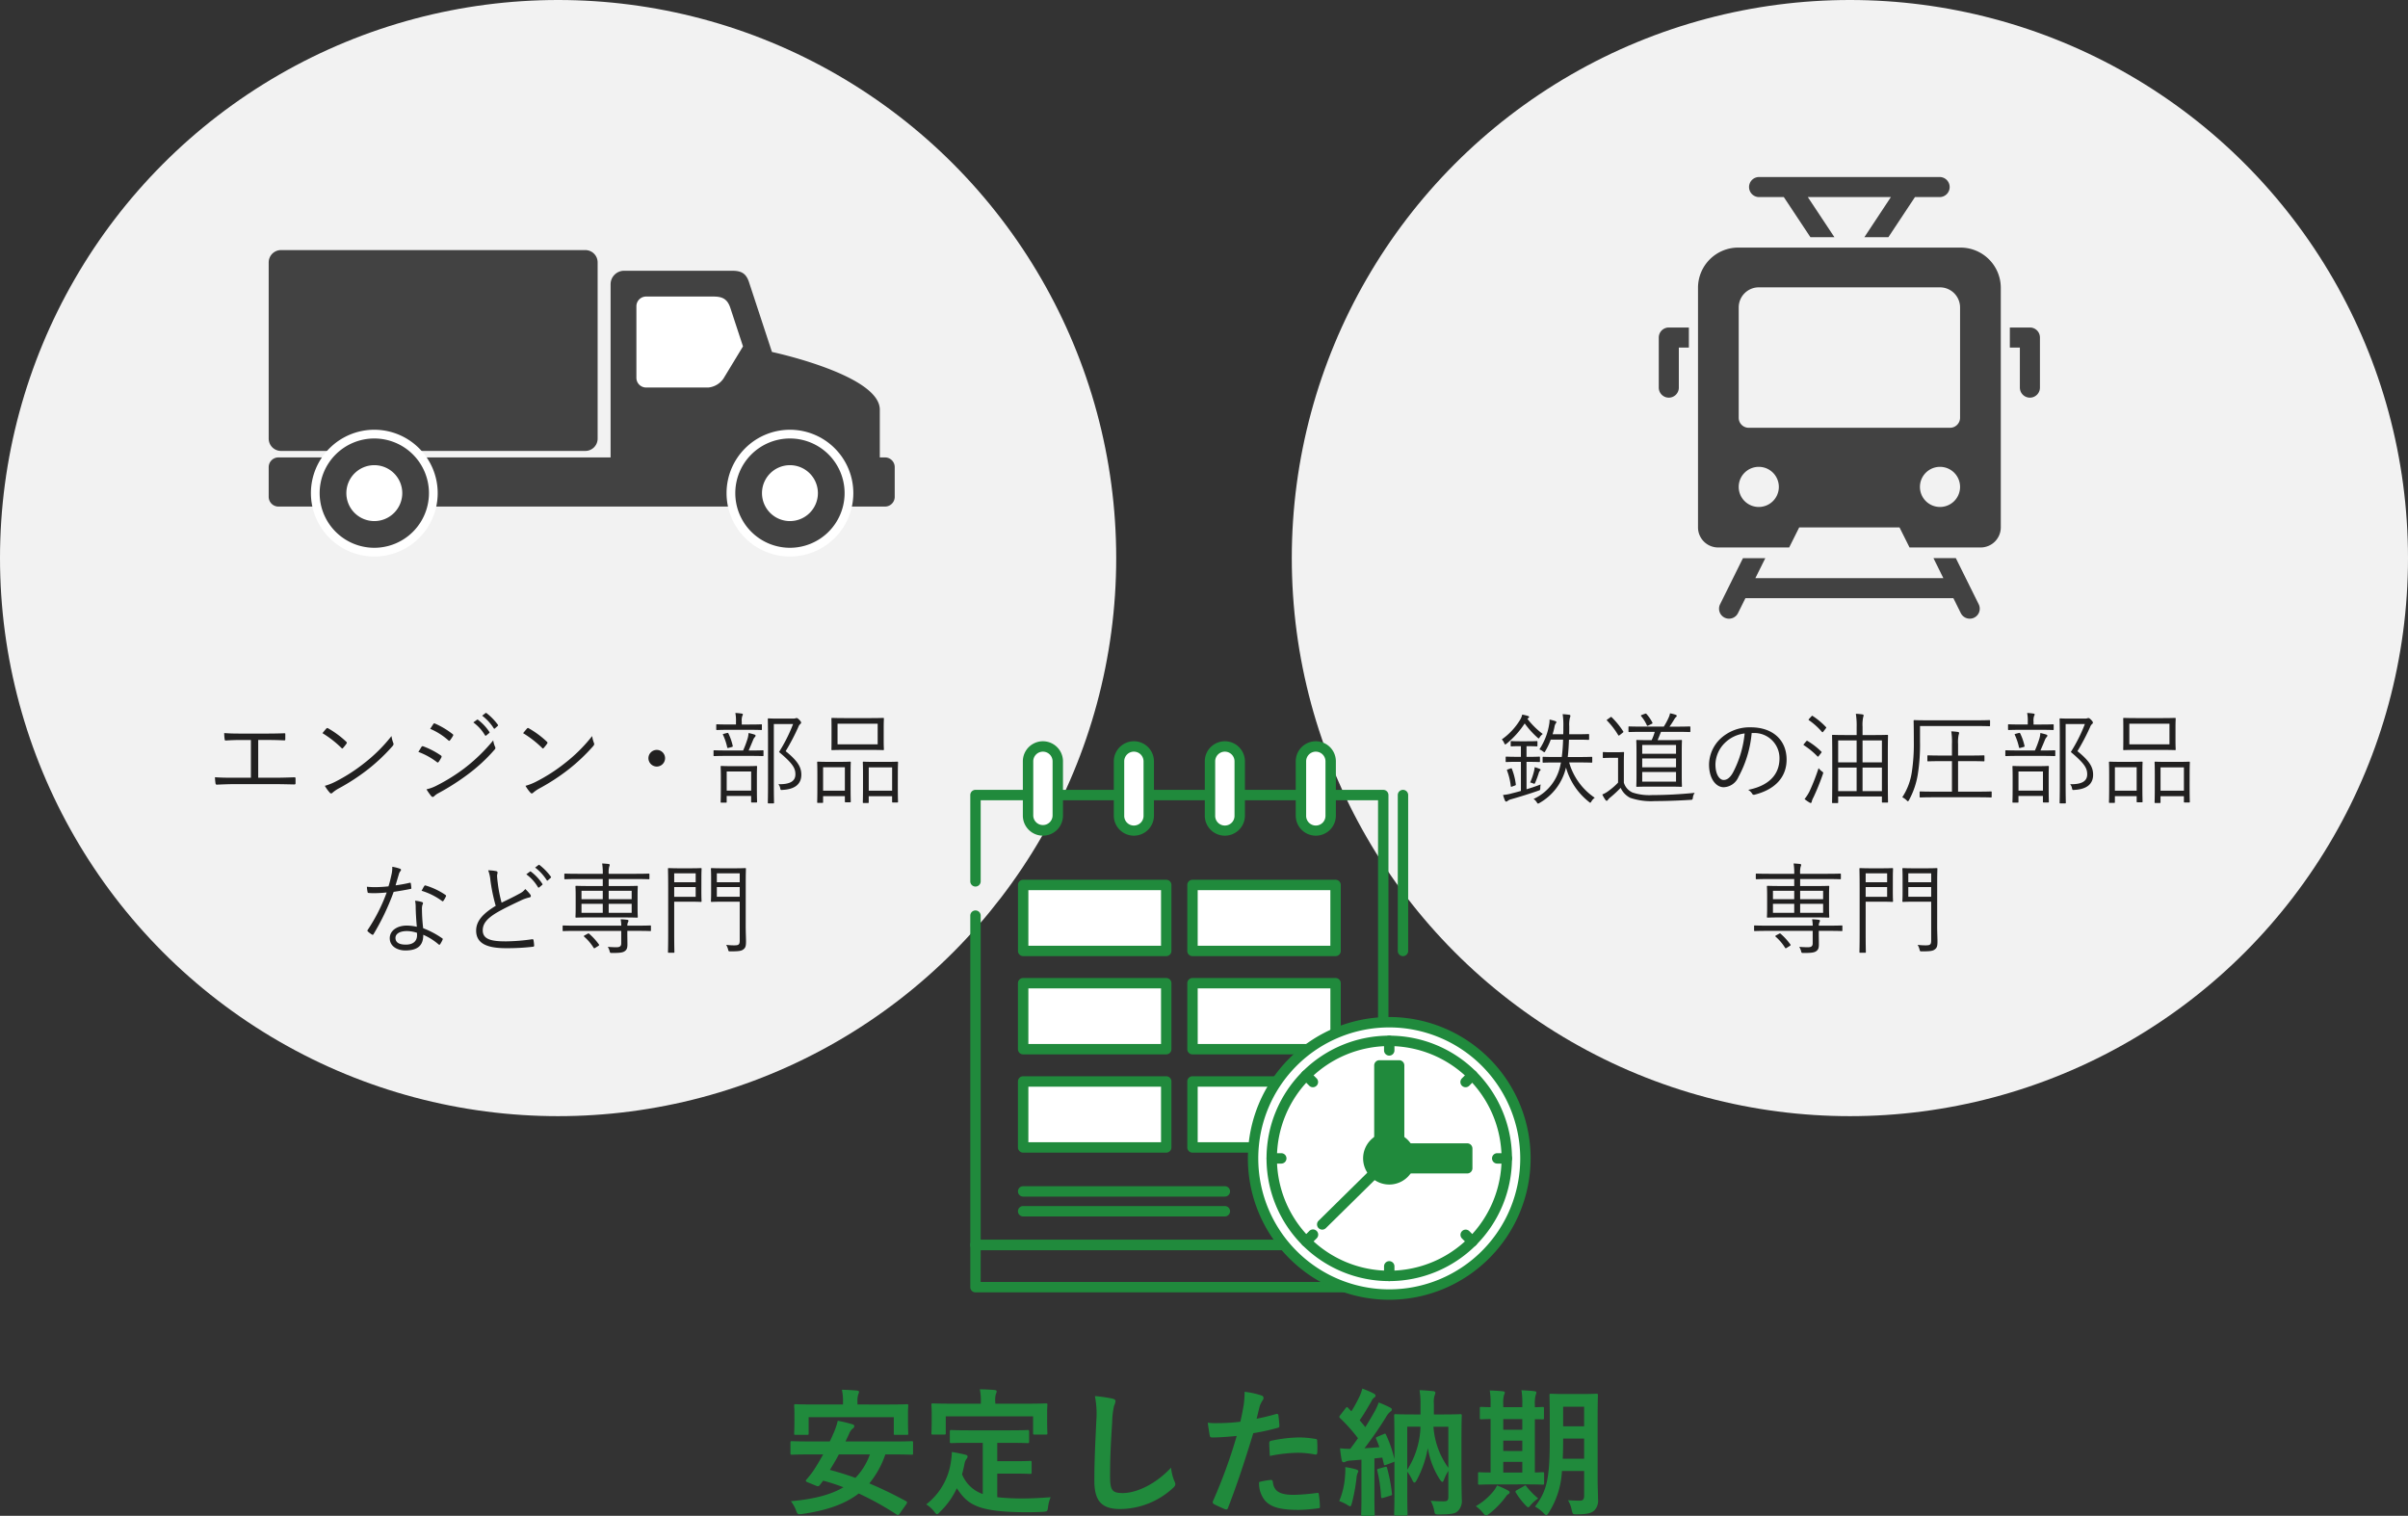
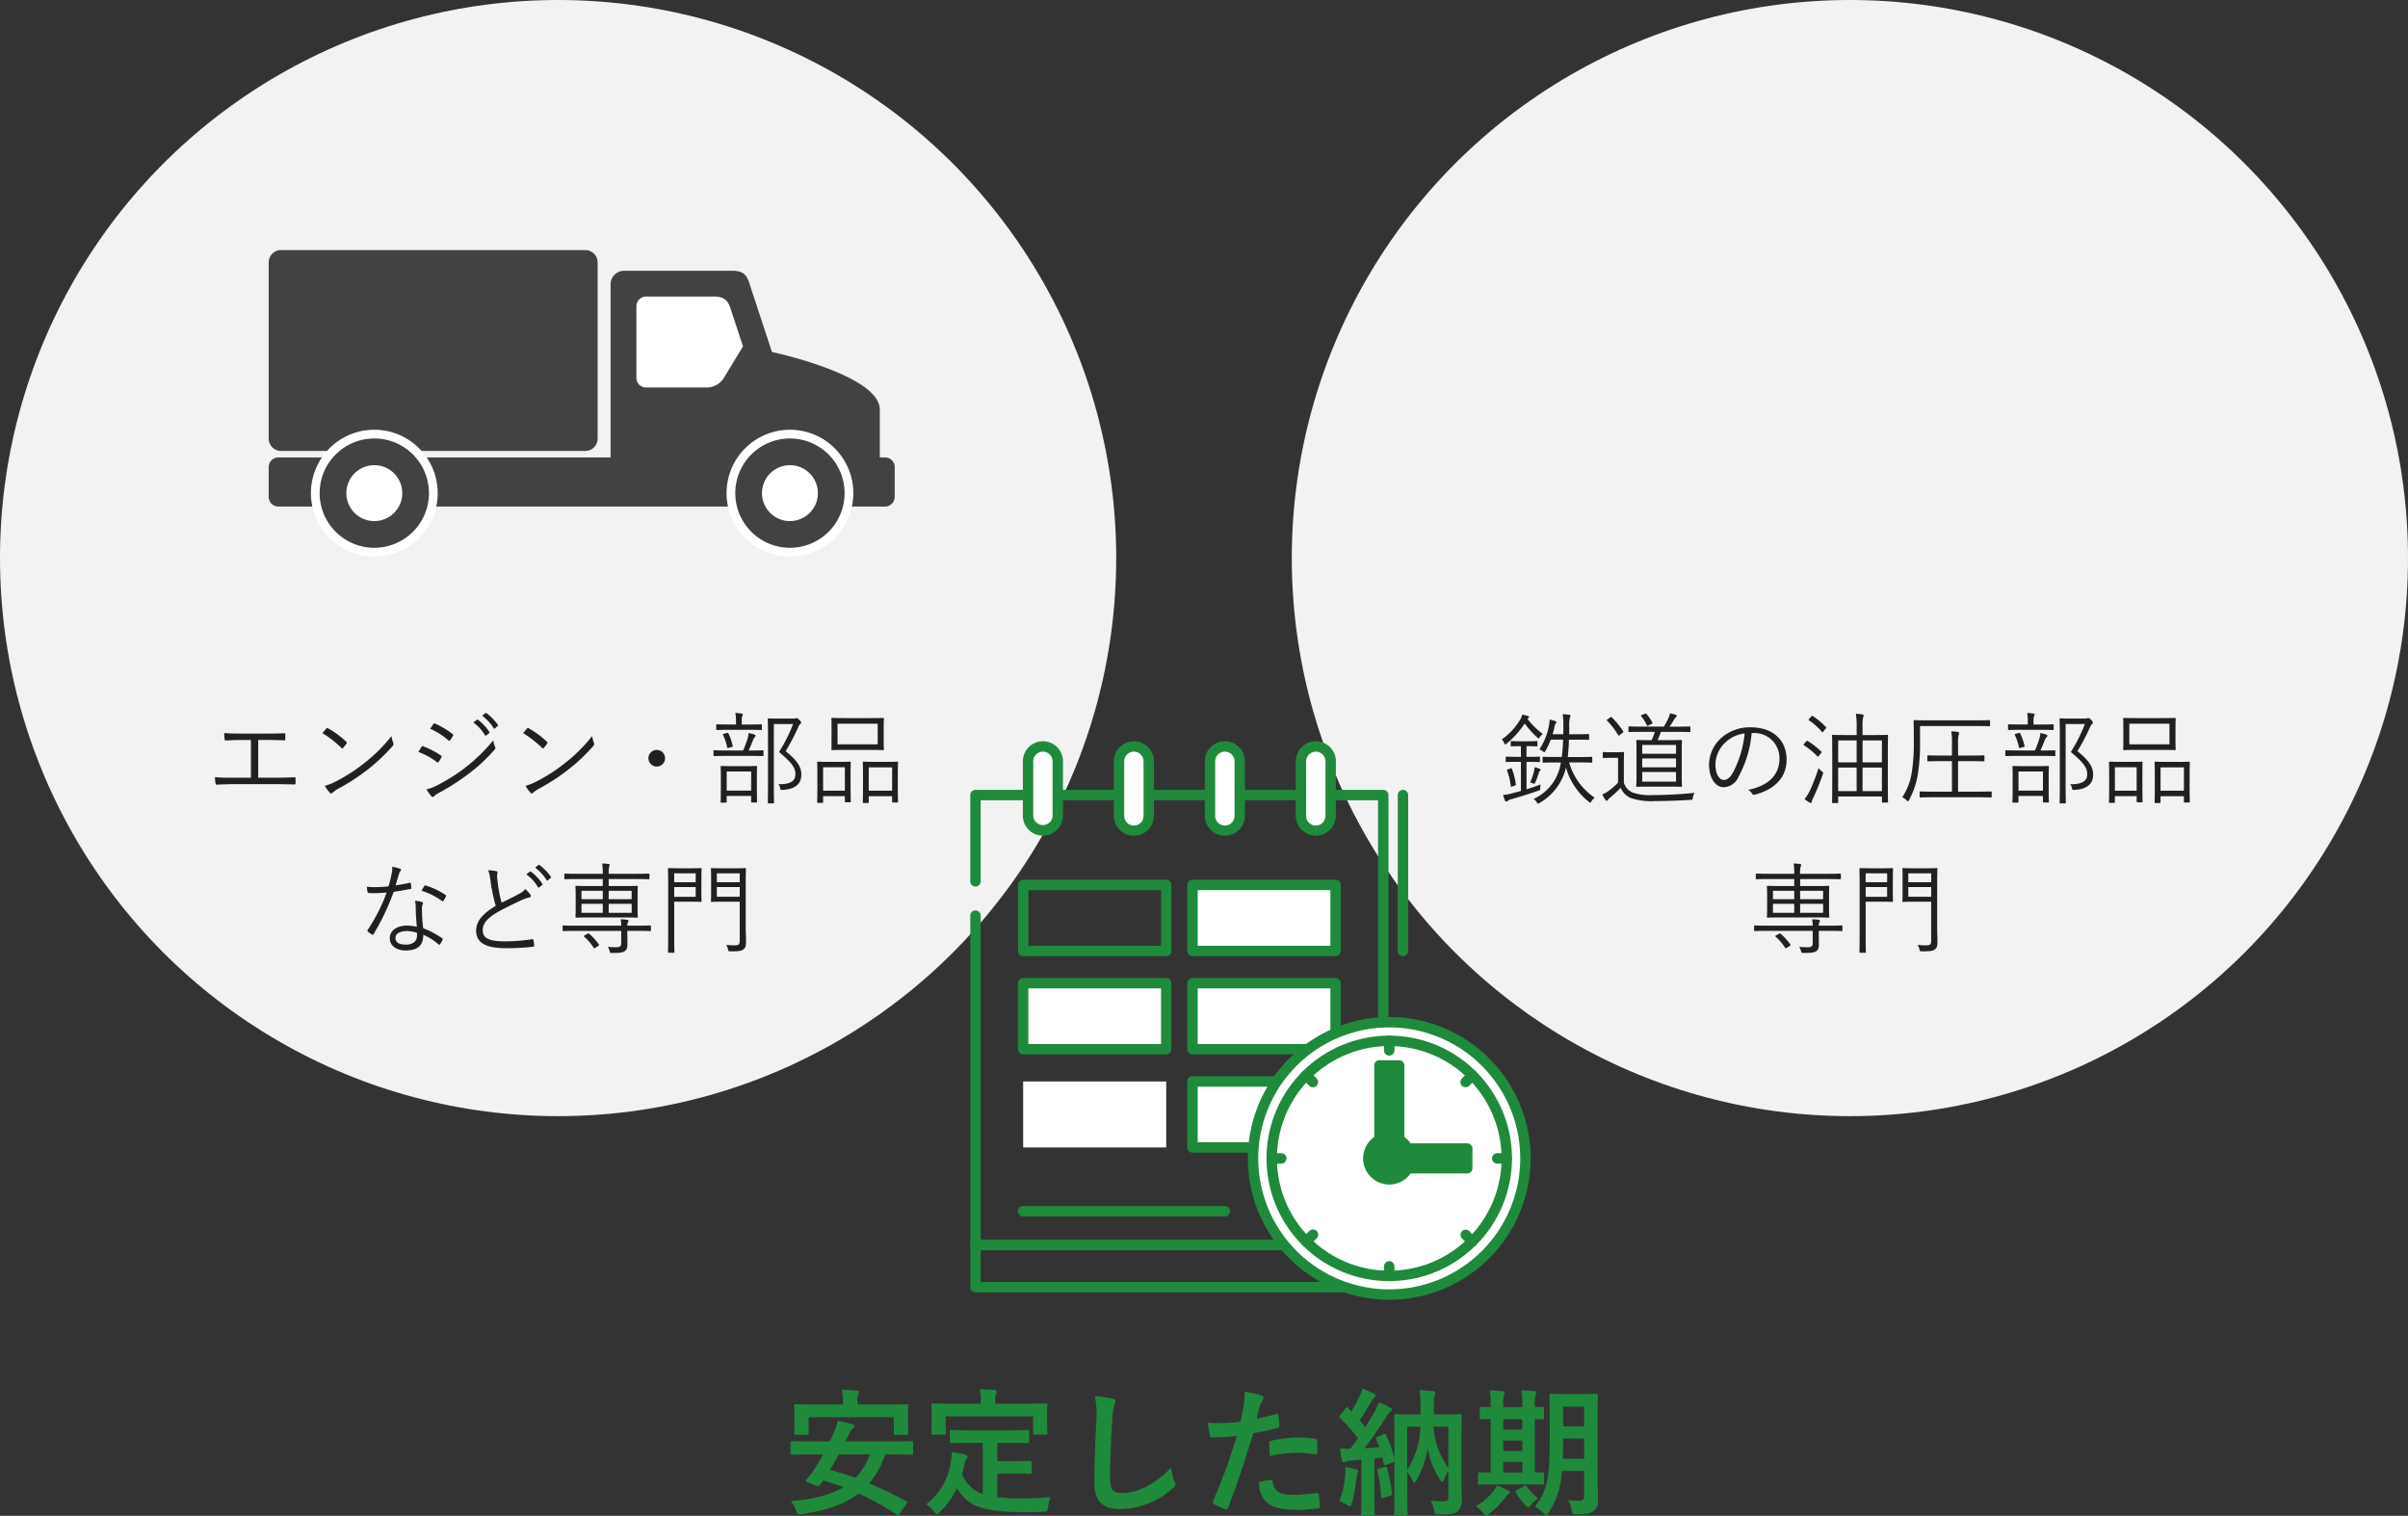
<svg xmlns="http://www.w3.org/2000/svg" width="384" height="241.738" viewBox="0 0 384 241.738">
  <rect x="0" y="0" width="384" height="241.738" fill="#333333" stroke="none" />
  <g id="Group_1969" data-name="Group 1969" transform="translate(-216.27 -2715)">
    <g id="Group_1958" data-name="Group 1958">
      <g id="Group_1920" data-name="Group 1920">
        <circle id="Ellipse_86" data-name="Ellipse 86" cx="89" cy="89" r="89" transform="translate(216.27 2715)" fill="#f2f2f2" />
        <path id="Path_2619" data-name="Path 2619" d="M-47.552-8.992h1.376c.944,0,1.744.016,2.768.064.16,0,.176-.048.176-.208V-9.9c0-.128-.016-.176-.16-.16-.992.032-1.808.048-2.8.048h-4.144c-1.072,0-1.776-.016-2.64-.08a7.731,7.731,0,0,0,.064.944c.032.192.048.256.192.24.752-.048,1.472-.08,2.432-.08h1.568v6.016h-2.8c-.992,0-1.888,0-2.928-.08a7.448,7.448,0,0,0,.08.944c.032.208.08.24.256.24.7-.032,1.808-.08,2.592-.08h6.768c.992,0,2.032.032,2.928.048.176,0,.224-.048.224-.208v-.736c0-.16-.064-.208-.224-.192-1.04.032-1.92.064-2.944.064h-2.784Zm10.24-1.088a16.612,16.612,0,0,1,3.04,2.368c.112.112.16.1.256-.016a6.455,6.455,0,0,0,.544-.688c.08-.128.064-.192-.048-.3a14.761,14.761,0,0,0-2.88-2.128.193.193,0,0,0-.288.032C-36.864-10.624-37.1-10.336-37.312-10.08Zm.384,8.4a6.007,6.007,0,0,0,.784,1.088.262.262,0,0,0,.432.016,5.964,5.964,0,0,1,.88-.624,33.228,33.228,0,0,0,4.8-3.12A29.537,29.537,0,0,0-26.144-8c.192-.224.208-.352.112-.56A4.789,4.789,0,0,1-26.3-9.616a24.97,24.97,0,0,1-4.32,4.3,27.159,27.159,0,0,1-4.624,2.976A8.926,8.926,0,0,1-36.928-1.68Zm14.912-5.408a11.214,11.214,0,0,1,2.944,1.616c.128.112.208.1.3-.032a4.911,4.911,0,0,0,.416-.688.22.22,0,0,0-.08-.336,12.66,12.66,0,0,0-2.816-1.456.213.213,0,0,0-.272.112C-21.632-7.712-21.808-7.392-22.016-7.088Zm1.888-3.68A10.5,10.5,0,0,1-17.264-8.96c.128.112.192.144.288.032a5.175,5.175,0,0,0,.464-.688c.08-.144.1-.208-.048-.32A12.958,12.958,0,0,0-19.344-11.6c-.144-.064-.192-.064-.288.08C-19.792-11.3-19.968-10.992-20.128-10.768ZM-20.72-1.12a10.065,10.065,0,0,0,.752,1.072c.144.16.3.192.448.048a2.981,2.981,0,0,1,.768-.544A37.649,37.649,0,0,0-14.08-3.536a26.761,26.761,0,0,0,4.224-3.92.349.349,0,0,0,.08-.432,3.725,3.725,0,0,1-.3-1.04A27.866,27.866,0,0,1-14.64-4.5a29.118,29.118,0,0,1-4.4,2.752A6.8,6.8,0,0,1-20.72-1.12Zm7.472-10.672a6.908,6.908,0,0,1,1.856,2.048.128.128,0,0,0,.208.032l.464-.384a.116.116,0,0,0,.032-.176A7.764,7.764,0,0,0-12.5-12.208a.126.126,0,0,0-.176,0Zm1.408-1.072a7.642,7.642,0,0,1,1.84,2c.064.1.128.1.192.032l.432-.384c.08-.064.1-.112.048-.192a9.2,9.2,0,0,0-1.824-1.872c-.064-.048-.112-.032-.176.016Zm6.528,2.784a16.612,16.612,0,0,1,3.04,2.368c.112.112.16.1.256-.016a6.455,6.455,0,0,0,.544-.688c.08-.128.064-.192-.048-.3A14.761,14.761,0,0,0-4.4-10.848a.193.193,0,0,0-.288.032C-4.864-10.624-5.1-10.336-5.312-10.08Zm.384,8.4A6.006,6.006,0,0,0-4.144-.592a.262.262,0,0,0,.432.016,5.964,5.964,0,0,1,.88-.624,33.228,33.228,0,0,0,4.8-3.12A29.537,29.537,0,0,0,5.856-8c.192-.224.208-.352.112-.56A4.789,4.789,0,0,1,5.7-9.616a24.97,24.97,0,0,1-4.32,4.3A27.159,27.159,0,0,1-3.248-2.336,8.926,8.926,0,0,1-4.928-1.68ZM16-7.408A1.335,1.335,0,0,0,14.672-6.08,1.346,1.346,0,0,0,16-4.752,1.335,1.335,0,0,0,17.328-6.08,1.325,1.325,0,0,0,16-7.408ZM31.968-3.184c0-1.024.032-1.456.032-1.536,0-.112-.016-.128-.128-.128-.1,0-.512.032-1.76.032H28.048c-1.248,0-1.648-.032-1.744-.032s-.112.016-.112.128c0,.1.032.512.032,1.728v1.184c0,2.24-.032,2.608-.032,2.7s.016.112.112.112h.72c.112,0,.128-.016.128-.112v-.96h3.9v.9c0,.128.016.144.128.144h.688C31.984.976,32,.96,32,.832c0-.08-.032-.448-.032-2.672ZM31.056-.912h-3.9V-3.968h3.9ZM35.264-12.4c-.944,0-1.328-.032-1.424-.032-.112,0-.128.016-.128.128,0,.1.032,1.008.032,3.232v6.864c0,2.224-.032,3.12-.032,3.216s.016.112.128.112h.736c.112,0,.128-.016.128-.112,0-.08-.032-1.056-.032-3.232v-9.312h3.072A25.3,25.3,0,0,1,35.5-7.072C37.68-5.248,38.112-4.5,38.112-3.52c0,1.152-.928,1.616-2.72,1.584a1.269,1.269,0,0,1,.288.608c.08.336.08.336.384.3,1.984-.1,2.992-.944,2.992-2.416,0-1.168-.512-2.16-2.5-3.76a35.091,35.091,0,0,0,2.016-3.84,1.16,1.16,0,0,1,.336-.512.217.217,0,0,0,.112-.208c0-.08-.048-.192-.272-.432-.24-.24-.336-.288-.432-.288a.375.375,0,0,0-.176.032,1.145,1.145,0,0,1-.416.048Zm-2.24,5.184c0-.112-.016-.128-.128-.128-.1,0-.576.032-2.08.032h-.16c.272-.624.512-1.184.736-1.744a1.326,1.326,0,0,1,.24-.384A.334.334,0,0,0,31.76-9.7c0-.064-.064-.112-.192-.16a8.6,8.6,0,0,0-.928-.24,3.9,3.9,0,0,1-.144.864,16.418,16.418,0,0,1-.72,1.92H27.264c-1.5,0-2-.032-2.08-.032-.112,0-.128.016-.128.128v.672c0,.112.016.128.128.128.08,0,.576-.032,2.08-.032h3.552c1.5,0,1.984.032,2.08.032.112,0,.128-.016.128-.128Zm-.256-4.144c0-.112-.016-.128-.112-.128s-.56.032-2,.032h-1.1v-.464a2.338,2.338,0,0,1,.08-.88.7.7,0,0,0,.1-.272c0-.064-.08-.112-.192-.128a9,9,0,0,0-1.008-.1,6.222,6.222,0,0,1,.1,1.376v.464H27.616c-1.456,0-1.92-.032-2-.032-.112,0-.128.016-.128.128v.656c0,.112.016.128.128.128.08,0,.544-.032,2-.032h3.04c1.44,0,1.9.032,2,.032s.112-.016.112-.128ZM26.736-9.984c-.208.064-.224.064-.16.192a9.341,9.341,0,0,1,.656,1.952c.032.128.048.16.256.1l.464-.128c.192-.064.192-.064.16-.208a8.908,8.908,0,0,0-.688-1.968c-.032-.08-.1-.1-.272-.048Zm25.456-.944c0-.992.032-1.36.032-1.456,0-.112-.016-.128-.128-.128-.08,0-.608.032-2.144.032h-3.84c-1.52,0-2.048-.032-2.144-.032-.112,0-.112.016-.112.128,0,.1.016.464.016,1.456V-8.96c0,1.008-.016,1.36-.016,1.456,0,.112,0,.128.112.128.1,0,.624-.032,2.144-.032h3.84c1.536,0,2.064.032,2.144.032.112,0,.128-.016.128-.128,0-.1-.032-.448-.032-1.456ZM51.232-8.3h-6.4v-3.28h6.4Zm3.216,4.64c0-1.248.032-1.648.032-1.728,0-.128-.016-.144-.128-.144-.1,0-.48.032-1.712.032H50.7c-1.216,0-1.616-.032-1.712-.032-.112,0-.128.016-.128.144,0,.08.032.48.032,1.952v1.424c0,2.464-.032,2.848-.032,2.944,0,.112.016.128.128.128h.688c.112,0,.128-.016.128-.128v-.96h3.728V.832c0,.128.016.144.128.144h.688c.112,0,.128-.016.128-.144,0-.08-.032-.464-.032-2.88ZM53.536-.9H49.808V-4.624h3.728ZM46.912-3.68c0-1.248.032-1.648.032-1.728,0-.112-.016-.128-.128-.128-.08,0-.464.032-1.648.032H43.36c-1.168,0-1.552-.032-1.648-.032-.112,0-.128.016-.128.128,0,.08.032.48.032,1.952v1.44c0,2.448-.032,2.848-.032,2.928,0,.112.016.128.128.128H42.4c.112,0,.128-.016.128-.128V-.032H46V.816c0,.112.016.128.128.128h.688c.112,0,.128-.016.128-.128,0-.1-.032-.5-.032-2.9ZM46-.9H42.528V-4.64H46ZM-22.256,20.8a7.939,7.939,0,0,0-1.6-.192c-1.568,0-2.72.816-2.72,2.016,0,1.328,1.264,1.952,2.48,1.952,2.064,0,2.88-.88,2.864-2.5A9.675,9.675,0,0,1-18.8,23.6c.1.08.176.1.256-.016a5.093,5.093,0,0,0,.384-.7c.048-.128.064-.176-.064-.256a13.926,13.926,0,0,0-3.024-1.6,26.976,26.976,0,0,1-.192-2.944,2.467,2.467,0,0,1,.064-.752.826.826,0,0,0,.1-.288c0-.1-.064-.16-.176-.192a5.056,5.056,0,0,0-1.088-.208,4.973,4.973,0,0,1,.1,1.024C-22.432,18.528-22.352,19.808-22.256,20.8Zm.016.96a2.172,2.172,0,0,1,.016.384c0,.816-.48,1.5-1.792,1.5-1.056,0-1.648-.336-1.648-1.072,0-.592.576-1.088,1.856-1.088A5.294,5.294,0,0,1-22.24,21.76Zm-3.408-7.568c.16-.56.336-1.152.512-1.728a1.45,1.45,0,0,1,.224-.5.326.326,0,0,0,.128-.24.183.183,0,0,0-.144-.176,6.7,6.7,0,0,0-1.248-.32A4.729,4.729,0,0,1-26.3,12.48c-.144.672-.288,1.264-.48,1.872a20.565,20.565,0,0,1-2.176.128c-.336,0-.752-.016-1.264-.064a4.98,4.98,0,0,0,.1.8c.032.16.048.176.192.192.368.032.608.032.848.032.688,0,1.328-.048,2.016-.112A28.128,28.128,0,0,1-30.08,21.28c-.08.128-.08.192.016.272a3.7,3.7,0,0,0,.64.48c.1.064.176.08.256-.048a38.531,38.531,0,0,0,3.216-6.752c.944-.144,1.808-.288,2.672-.464.128-.016.16-.048.144-.192-.016-.208-.048-.5-.08-.688-.016-.1-.064-.128-.208-.1A21.949,21.949,0,0,1-25.648,14.192Zm4.144.864a10.773,10.773,0,0,1,3.264,1.632c.1.064.144.08.224-.032a4.166,4.166,0,0,0,.368-.64c.08-.128.08-.192-.032-.288a11.339,11.339,0,0,0-3.136-1.5c-.144-.048-.192-.032-.272.1C-21.216,14.512-21.344,14.784-21.5,15.056Zm10.624-3.264a5.879,5.879,0,0,1,.352,1.568,28.593,28.593,0,0,0,.848,4.1c-2.032,1.232-3.12,2.416-3.12,3.952,0,2.192,2,2.8,4.768,2.8a35.6,35.6,0,0,0,4.256-.224c.176-.016.24-.08.224-.224a6.96,6.96,0,0,0-.1-.832c-.032-.128-.08-.16-.224-.144a30.748,30.748,0,0,1-4.112.336c-2.416.016-3.76-.336-3.76-1.76,0-1.12.752-1.952,2.368-2.9,1.088-.624,2.464-1.28,3.632-1.824a6.079,6.079,0,0,1,1.408-.512c.288-.032.32-.256.192-.448a6.79,6.79,0,0,0-.816-.9,2.6,2.6,0,0,1-.928.736c-.944.528-1.9.976-2.848,1.44a21.428,21.428,0,0,1-.624-3.232c-.048-.352-.08-.672-.1-1.024,0-.256.08-.4.08-.56a.232.232,0,0,0-.192-.208A7.291,7.291,0,0,0-10.88,11.792Zm6.08.64A6.908,6.908,0,0,1-2.944,14.48a.128.128,0,0,0,.208.032l.464-.384a.116.116,0,0,0,.032-.176,7.764,7.764,0,0,0-1.808-1.936c-.064-.048-.112-.064-.176-.016Zm1.408-1.072a7.642,7.642,0,0,1,1.84,2c.064.1.128.1.192.032l.432-.384c.08-.064.1-.112.048-.192A9.2,9.2,0,0,0-2.7,10.944c-.064-.048-.112-.032-.176.016Zm6.576,9.264c-1.488,0-1.984-.032-2.064-.032-.112,0-.128.016-.128.128v.64c0,.112.016.128.128.128.08,0,.576-.032,2.064-.032h7.152V23.44c0,.48-.256.624-.768.624-.32,0-.832-.016-1.376-.064a2.65,2.65,0,0,1,.3.7c.064.272.08.272.368.272,1.312.016,1.728-.08,2-.256.32-.208.464-.464.464-1.072,0-.56-.016-1.168-.016-1.856v-.336H12.88c1.5,0,1.984.032,2.08.032.112,0,.112-.016.112-.128v-.64c0-.112,0-.128-.112-.128-.1,0-.576.032-2.08.032H11.312a1.163,1.163,0,0,1,.08-.5.682.682,0,0,0,.1-.288c0-.064-.064-.128-.192-.144a9.213,9.213,0,0,0-1.056-.08,5.826,5.826,0,0,1,.1,1.008Zm7.408-1.312c1.6,0,2.16.032,2.256.032.112,0,.128-.016.128-.128,0-.08-.032-.432-.032-1.44V15.84c0-.992.032-1.36.032-1.44,0-.112-.016-.128-.128-.128-.1,0-.656.032-2.256.032H8.336v-1.12h4.24c1.52,0,2.048.032,2.128.032.112,0,.128-.016.128-.128v-.624c0-.128-.016-.144-.128-.144-.08,0-.608.032-2.128.032H8.336a3.8,3.8,0,0,1,.08-1.136.652.652,0,0,0,.08-.288c0-.08-.064-.128-.176-.144-.288-.032-.656-.064-1.024-.08a9.97,9.97,0,0,1,.1,1.648H3.52c-1.52,0-2.032-.032-2.128-.032-.112,0-.128.016-.128.144v.624c0,.112.016.128.128.128.1,0,.608-.032,2.128-.032H7.392V14.3H5.44c-1.6,0-2.176-.032-2.256-.032-.128,0-.144.016-.144.128,0,.1.032.448.032,1.456v1.92c0,1.008-.032,1.36-.032,1.44,0,.112.016.128.144.128.08,0,.656-.032,2.256-.032ZM12,18.576H8.336v-1.44H12Zm-4.608,0H4v-1.44H7.392ZM12,16.4H8.336V15.056H12Zm-4.608,0H4V15.056H7.392ZM4.544,22.144c-.192.112-.208.144-.112.24A7.748,7.748,0,0,1,5.92,24.128c.048.064.064.1.112.1a.444.444,0,0,0,.208-.1l.416-.256c.176-.112.192-.16.112-.272a9.945,9.945,0,0,0-1.536-1.68c-.08-.08-.144-.08-.3.016ZM30.192,13.76c0-1.472.032-2.112.032-2.192,0-.112-.016-.128-.128-.128-.08,0-.464.032-1.7.032H26.448c-1.216,0-1.6-.032-1.68-.032-.112,0-.128.016-.128.128,0,.1.032.432.032,1.472v2.208c0,1.024-.032,1.376-.032,1.456,0,.112.016.128.128.128.08,0,.464-.032,1.68-.032h2.784v6.176c0,.64-.144.784-.848.784a9.6,9.6,0,0,1-1.312-.08,2.709,2.709,0,0,1,.3.72c.08.32.08.32.4.32,1.392,0,1.744-.08,2.048-.32.32-.24.416-.512.416-1.232,0-.608-.048-1.52-.048-2.416Zm-.96,2.256H25.584V14.464h3.648Zm0-2.32H25.584V12.272h3.648ZM23.12,13.12c0-1.04.032-1.472.032-1.552,0-.112-.016-.128-.128-.128-.08,0-.48.032-1.536.032H19.664c-1.152,0-1.648-.032-1.744-.032-.112,0-.128.016-.128.128,0,.1.032,1.024.032,3.216v6.848c0,2.192-.032,3.088-.032,3.184,0,.112.016.128.128.128h.768c.112,0,.128-.016.128-.128,0-.1-.032-.992-.032-3.184V16.8h2.7c1.056,0,1.456.032,1.536.032.112,0,.128-.016.128-.128,0-.08-.032-.512-.032-1.536Zm-.912,2.9H18.784V14.464h3.424Zm0-2.32H18.784V12.272h3.424Z" transform="translate(305 2842)" fill="#212020" />
        <g id="Group_1919" data-name="Group 1919" transform="translate(259.119 2754.882)">
          <path id="Path_2317" data-name="Path 2317" d="M244.538,350.951V323.324a2.163,2.163,0,0,1,2.149-2.144h17.164c1.4,0,2.254.306,2.749,1.794l3.668,11.155c4.21.939,17.2,4.391,17.2,9.2v7.622h.83a1.552,1.552,0,0,1,1.549,1.549v4.738a1.552,1.552,0,0,1-1.549,1.55H191.565a1.552,1.552,0,0,1-1.549-1.55V352.5a1.552,1.552,0,0,1,1.549-1.549Z" transform="translate(-190.016 -317.885)" fill="#424242" fill-rule="evenodd" />
          <path id="Rectangle_13312" data-name="Rectangle 13312" d="M1.966,0H50.49a1.965,1.965,0,0,1,1.965,1.965v28.1a1.966,1.966,0,0,1-1.966,1.966H1.965A1.965,1.965,0,0,1,0,30.066V1.966A1.966,1.966,0,0,1,1.966,0Z" fill="#424242" />
          <path id="Path_2318" data-name="Path 2318" d="M276.63,326.4H265.959a1.552,1.552,0,0,0-1.55,1.549v11.412a1.552,1.552,0,0,0,1.55,1.549h9.922a3.323,3.323,0,0,0,2.4-1.41l3.126-5.15-2.023-6.156C278.884,326.706,278.029,326.4,276.63,326.4Z" transform="translate(-205.772 -318.991)" fill="#fff" fill-rule="evenodd" />
          <g id="Group_1671" data-name="Group 1671" transform="translate(6.733 28.653)">
            <path id="Path_2319" data-name="Path 2319" d="M208.666,353.352a10.108,10.108,0,1,1-10.108,10.108A10.107,10.107,0,0,1,208.666,353.352Z" transform="translate(-198.558 -353.352)" fill="#fff" fill-rule="evenodd" />
            <path id="Path_2320" data-name="Path 2320" d="M209.04,355.119a8.715,8.715,0,1,1-8.715,8.715A8.715,8.715,0,0,1,209.04,355.119Z" transform="translate(-198.932 -353.726)" fill="#424242" fill-rule="evenodd" />
            <path id="Path_2321" data-name="Path 2321" d="M210.184,360.52a4.458,4.458,0,1,1-4.457,4.458A4.458,4.458,0,0,1,210.184,360.52Z" transform="translate(-200.076 -354.87)" fill="#fff" fill-rule="evenodd" />
          </g>
          <g id="Group_1672" data-name="Group 1672" transform="translate(73.014 28.653)">
            <path id="Path_2322" data-name="Path 2322" d="M292.757,353.352a10.108,10.108,0,1,1-10.108,10.108A10.107,10.107,0,0,1,292.757,353.352Z" transform="translate(-282.649 -353.352)" fill="#fff" fill-rule="evenodd" />
            <path id="Path_2323" data-name="Path 2323" d="M293.131,355.119a8.715,8.715,0,1,1-8.715,8.715A8.715,8.715,0,0,1,293.131,355.119Z" transform="translate(-283.023 -353.726)" fill="#424242" fill-rule="evenodd" />
            <path id="Path_2324" data-name="Path 2324" d="M294.275,360.52a4.458,4.458,0,1,1-4.458,4.458A4.458,4.458,0,0,1,294.275,360.52Z" transform="translate(-284.167 -354.87)" fill="#fff" fill-rule="evenodd" />
          </g>
        </g>
      </g>
      <g id="Group_1921" data-name="Group 1921">
        <circle id="Ellipse_120" data-name="Ellipse 120" cx="89" cy="89" r="89" transform="translate(422.27 2715)" fill="#f2f2f2" />
        <path id="Path_2620" data-name="Path 2620" d="M-43.024-5.408c1.5,0,2,.032,2.08.032.112,0,.128-.016.128-.128v-.672c0-.112-.016-.128-.128-.128-.08,0-.576.032-2.08.032h-1.7c.1-.832.16-1.792.192-2.768H-43.3c1.328,0,1.76.032,1.856.032.112,0,.128-.016.128-.128v-.656c0-.128-.016-.144-.128-.144-.1,0-.528.032-1.856.032h-1.2c.016-.416.016-.848.016-1.264a4.854,4.854,0,0,1,.1-1.36.728.728,0,0,0,.08-.32c0-.08-.048-.144-.176-.16q-.528-.072-1.056-.1a11.374,11.374,0,0,1,.112,1.952c0,.432,0,.848-.016,1.248h-1.7a11.449,11.449,0,0,0,.3-1.168,1.4,1.4,0,0,1,.192-.544c.048-.064.112-.128.112-.208s-.048-.128-.192-.176a5.859,5.859,0,0,0-.9-.24,3.054,3.054,0,0,1-.064.784,10.1,10.1,0,0,1-1.552,3.968,2.129,2.129,0,0,1,.56.32c.112.08.176.128.224.128.064,0,.112-.064.176-.208a10.711,10.711,0,0,0,.848-1.792h1.968a26.871,26.871,0,0,1-.208,2.768h-.88c-1.488,0-1.984-.032-2.048-.032-.112,0-.128.016-.128.128V-5.5c0,.112.016.128.128.128.064,0,.56-.032,2.048-.032h.752c-.064.288-.112.544-.176.784A7.531,7.531,0,0,1-50.176.416a1.524,1.524,0,0,1,.5.512c.1.16.144.224.224.224a.557.557,0,0,0,.224-.1,8.794,8.794,0,0,0,4.224-5.648A10.6,10.6,0,0,0-41.36.864c.1.1.16.144.224.144s.112-.064.192-.208a1.849,1.849,0,0,1,.528-.576A10.138,10.138,0,0,1-44.5-5.408ZM-51.3-5.5h.352c1.2,0,1.568.032,1.664.032.112,0,.128-.016.128-.128v-.608c0-.112-.016-.128-.128-.128-.1,0-.464.032-1.664.032H-51.3V-8h.24c1.008,0,1.3.032,1.376.032.112,0,.128-.016.128-.128v-.592c0-.112-.016-.128-.128-.128-.08,0-.368.032-1.376.032H-52.32c-1.008,0-1.28-.032-1.376-.032-.112,0-.128.016-.128.128V-8.1c0,.112.016.128.128.128.1,0,.368-.032,1.376-.032h.128v1.7h-.64c-1.2,0-1.568-.032-1.664-.032-.112,0-.128.016-.128.128V-5.6c0,.112.016.128.128.128.1,0,.464-.032,1.664-.032h.64v4.64c-.512.144-.976.272-1.376.368a7.119,7.119,0,0,1-1.472.272,6.991,6.991,0,0,0,.3.88c.048.112.112.176.192.176a.3.3,0,0,0,.208-.08A1.373,1.373,0,0,1-53.76.464C-52.4.08-50.7-.448-49.424-.9c.3-.1.3-.08.32-.416A2.4,2.4,0,0,1-49.04-1.9c-.7.272-1.488.544-2.256.768Zm.272-6.976q.144-.1.144-.192c0-.048-.064-.112-.16-.144a6.235,6.235,0,0,0-.944-.224,2.569,2.569,0,0,1-.336.832,10.389,10.389,0,0,1-2.912,3.12,2,2,0,0,1,.368.56c.064.16.112.24.176.24.048,0,.112-.048.224-.128a14.216,14.216,0,0,0,2.88-3.216,13.663,13.663,0,0,0,2,2.224c.112.1.176.16.24.16.048,0,.1-.08.192-.24a2.056,2.056,0,0,1,.448-.464,12.533,12.533,0,0,1-2.448-2.416ZM-54.272-4.3c-.144.048-.176.08-.128.192a10.274,10.274,0,0,1,.592,2.464c.016.128.048.144.208.08l.4-.144c.192-.064.208-.1.192-.208a9.949,9.949,0,0,0-.624-2.464c-.048-.128-.08-.112-.224-.064Zm5.216.064c0-.064-.032-.1-.144-.144a5.147,5.147,0,0,0-.8-.272,4.4,4.4,0,0,1-.08.544,10.627,10.627,0,0,1-.64,1.9,1.707,1.707,0,0,1,.432.128c.272.112.288.112.4-.16.24-.576.4-1.024.544-1.488a.7.7,0,0,1,.192-.352A.2.2,0,0,0-49.056-4.24Zm23.888-6.768c0-.128-.016-.144-.128-.144-.1,0-.64.032-2.24.032h-.96c.3-.416.592-.88.768-1.184a1.383,1.383,0,0,1,.24-.32c.08-.064.144-.112.144-.208a.2.2,0,0,0-.16-.176,5.442,5.442,0,0,0-.912-.24,2.6,2.6,0,0,1-.224.7,10.209,10.209,0,0,1-.768,1.424h-3.216c-1.664,0-2.208-.032-2.288-.032-.112,0-.128.016-.128.144v.608c0,.128.016.144.128.144.08,0,.624-.032,2.288-.032h1.776a7.793,7.793,0,0,1-.5,1.328h-.3c-1.424,0-1.936-.032-2.016-.032-.112,0-.128.016-.128.128,0,.08.032.528.032,1.776v3.68c0,1.248-.032,1.68-.032,1.76,0,.112.016.128.128.128.08,0,.592-.032,2.016-.032h2.992c1.44,0,1.936.032,2.016.032.112,0,.128-.016.128-.128,0-.08-.032-.512-.032-1.76v-3.68c0-1.248.032-1.7.032-1.776,0-.112-.016-.128-.128-.128-.08,0-.576.032-2.016.032H-30.4c.192-.416.368-.88.544-1.328h2.32c1.6,0,2.144.032,2.24.032.112,0,.128-.016.128-.144Zm-2.288,8.656h-5.392V-3.888h5.392Zm0-2.288h-5.392V-6.048h5.392Zm0-2.16h-5.392V-8.192h5.392Zm-8.32,1.344c0-.992.032-1.408.032-1.488,0-.112-.016-.128-.128-.128-.08,0-.32.032-1.152.032h-.864c-.832,0-1.04-.032-1.1-.032-.128,0-.144.016-.144.128v.7c0,.112.016.128.144.128.064,0,.272-.032,1.1-.032H-36.7v3.952a10.393,10.393,0,0,1-1.5,1.312A4.212,4.212,0,0,1-39.216-.3a5.78,5.78,0,0,0,.512.88c.08.1.128.128.192.128s.128-.048.192-.144A1.871,1.871,0,0,1-38,.224,18.071,18.071,0,0,0-36.288-1.36,3.312,3.312,0,0,0-34.752.24a10.259,10.259,0,0,0,3.936.512c1.616,0,3.584-.064,5.664-.192.32-.016.32-.016.384-.352A1.6,1.6,0,0,1-24.48-.56c-2.368.24-4.672.352-6.72.352a8.486,8.486,0,0,1-3.184-.4,2.51,2.51,0,0,1-1.392-1.584ZM-38.352-12.3c-.176.112-.192.144-.1.224a12.358,12.358,0,0,1,1.76,2.288c.08.128.112.128.3-.016l.4-.32c.16-.128.176-.144.112-.24a12.914,12.914,0,0,0-1.824-2.24c-.1-.1-.112-.08-.272.032Zm5.472-.7c-.192.064-.208.128-.128.224a6.1,6.1,0,0,1,.9,1.44c.064.128.08.112.288.016l.48-.24c.128-.064.176-.1.112-.208a6.493,6.493,0,0,0-.944-1.376c-.08-.08-.128-.064-.272-.016ZM-15.088-10.1A4,4,0,0,1-10.96-6.048c0,2.672-1.824,4.384-4.992,5.008a1.86,1.86,0,0,1,.624.592.317.317,0,0,0,.416.176c3.472-.88,5.088-2.976,5.088-5.584,0-3.056-2.128-5.152-5.712-5.152a6.822,6.822,0,0,0-4.8,1.776,5.811,5.811,0,0,0-1.856,4.144c0,2.32,1.136,3.632,2.336,3.632A2.668,2.668,0,0,0-17.5-3.1,17.861,17.861,0,0,0-15.392-10.1Zm-1.424.064a16.989,16.989,0,0,1-1.872,6.256c-.464.816-.944,1.168-1.488,1.168-.576,0-1.3-.752-1.3-2.5A4.961,4.961,0,0,1-19.632-8.56,5.391,5.391,0,0,1-16.512-10.032ZM6.32-6.592c0-2.336.032-3.008.032-3.088,0-.112-.016-.128-.128-.128-.1,0-.64.032-2.208.032H2.288V-11.1a5.851,5.851,0,0,1,.1-1.52.87.87,0,0,0,.064-.32c0-.064-.064-.112-.192-.128a8.275,8.275,0,0,0-1.04-.1,12.044,12.044,0,0,1,.128,2.144v1.248H-.24c-1.568,0-2.128-.032-2.208-.032-.112,0-.128.016-.128.128,0,.1.032.752.032,3.44v2.672c0,3.792-.032,4.432-.032,4.512,0,.112.016.128.128.128h.72c.112,0,.128-.016.128-.128V.016H5.376V.864c0,.112.016.128.128.128h.72c.112,0,.128-.016.128-.128,0-.08-.032-.72-.032-4.48ZM5.376-.832H2.288v-3.76H5.376Zm-4.032,0H-1.6v-3.76H1.344ZM5.376-5.424H2.288v-3.5H5.376Zm-4.032,0H-1.6v-3.5H1.344Zm-5.392,1.9c.1-.288.1-.288-.176-.48a2.889,2.889,0,0,1-.5-.5A32.064,32.064,0,0,1-6.192-.752,6.92,6.92,0,0,1-6.96.432,5.5,5.5,0,0,0-6.208.96a.557.557,0,0,0,.224.1c.08,0,.144-.08.16-.176a2.393,2.393,0,0,1,.272-.7A37.224,37.224,0,0,0-4.048-3.52ZM-7.04-8.368c-.1.112-.128.16-.016.224A12.278,12.278,0,0,1-4.928-6.4c.1.1.128.1.256-.064l.352-.448c.1-.128.112-.16.016-.24A11.175,11.175,0,0,0-6.48-8.832c-.1-.048-.128-.048-.24.08Zm.816-4c-.112.128-.128.16-.016.24A10.686,10.686,0,0,1-4.208-10.3c.08.1.144.112.256-.048L-3.6-10.8c.128-.16.128-.176.048-.256A11.8,11.8,0,0,0-5.632-12.8c-.112-.08-.128-.064-.256.064ZM22.88-.656c0-.112-.016-.128-.128-.128-.08,0-.64.032-2.272.032H17.52V-5.616h1.888c1.6,0,2.112.032,2.192.032.112,0,.128-.016.128-.128v-.7c0-.112-.016-.128-.128-.128-.08,0-.592.032-2.192.032H17.52v-1.84a5.607,5.607,0,0,1,.1-1.488.786.786,0,0,0,.064-.288c0-.08-.08-.128-.176-.144a9.179,9.179,0,0,0-1.072-.1A11.057,11.057,0,0,1,16.544-8.3v1.792h-1.6c-1.584,0-2.112-.032-2.192-.032-.112,0-.128.016-.128.128v.7c0,.112.016.128.128.128.08,0,.608-.032,2.192-.032h1.6V-.752H13.776c-1.616,0-2.176-.032-2.256-.032-.112,0-.128.016-.128.128v.72c0,.1.016.112.128.112.08,0,.64-.032,2.256-.032h6.7c1.632,0,2.192.032,2.272.032.112,0,.128-.016.128-.112Zm-.256-11.36c0-.128-.016-.144-.128-.144-.08,0-.624.032-2.224.032H12.816c-1.6,0-2.176-.032-2.256-.032-.112,0-.128.016-.128.144,0,.08.032.992.032,3.248a29.764,29.764,0,0,1-.32,4.9A9.939,9.939,0,0,1,8.624.144a2.467,2.467,0,0,1,.7.5c.1.1.16.144.208.144S9.616.72,9.7.592A12.807,12.807,0,0,0,11.1-3.52a30.29,30.29,0,0,0,.352-5.232v-2.464h8.816c1.6,0,2.144.032,2.224.032.112,0,.128-.016.128-.128Zm9.344,8.832c0-1.024.032-1.456.032-1.536,0-.112-.016-.128-.128-.128-.1,0-.512.032-1.76.032H28.048c-1.248,0-1.648-.032-1.744-.032s-.112.016-.112.128c0,.1.032.512.032,1.728v1.184c0,2.24-.032,2.608-.032,2.7s.016.112.112.112h.72c.112,0,.128-.016.128-.112v-.96h3.9v.9c0,.128.016.144.128.144h.688C31.984.976,32,.96,32,.832c0-.08-.032-.448-.032-2.672ZM31.056-.912h-3.9V-3.968h3.9ZM35.264-12.4c-.944,0-1.328-.032-1.424-.032-.112,0-.128.016-.128.128,0,.1.032,1.008.032,3.232v6.864c0,2.224-.032,3.12-.032,3.216s.016.112.128.112h.736c.112,0,.128-.016.128-.112,0-.08-.032-1.056-.032-3.232v-9.312h3.072A25.3,25.3,0,0,1,35.5-7.072C37.68-5.248,38.112-4.5,38.112-3.52c0,1.152-.928,1.616-2.72,1.584a1.269,1.269,0,0,1,.288.608c.08.336.08.336.384.3,1.984-.1,2.992-.944,2.992-2.416,0-1.168-.512-2.16-2.5-3.76a35.091,35.091,0,0,0,2.016-3.84,1.16,1.16,0,0,1,.336-.512.217.217,0,0,0,.112-.208c0-.08-.048-.192-.272-.432-.24-.24-.336-.288-.432-.288a.375.375,0,0,0-.176.032,1.145,1.145,0,0,1-.416.048Zm-2.24,5.184c0-.112-.016-.128-.128-.128-.1,0-.576.032-2.08.032h-.16c.272-.624.512-1.184.736-1.744a1.326,1.326,0,0,1,.24-.384A.334.334,0,0,0,31.76-9.7c0-.064-.064-.112-.192-.16a8.6,8.6,0,0,0-.928-.24,3.9,3.9,0,0,1-.144.864,16.418,16.418,0,0,1-.72,1.92H27.264c-1.5,0-2-.032-2.08-.032-.112,0-.128.016-.128.128v.672c0,.112.016.128.128.128.08,0,.576-.032,2.08-.032h3.552c1.5,0,1.984.032,2.08.032.112,0,.128-.016.128-.128Zm-.256-4.144c0-.112-.016-.128-.112-.128s-.56.032-2,.032h-1.1v-.464a2.338,2.338,0,0,1,.08-.88.7.7,0,0,0,.1-.272c0-.064-.08-.112-.192-.128a9,9,0,0,0-1.008-.1,6.222,6.222,0,0,1,.1,1.376v.464H27.616c-1.456,0-1.92-.032-2-.032-.112,0-.128.016-.128.128v.656c0,.112.016.128.128.128.08,0,.544-.032,2-.032h3.04c1.44,0,1.9.032,2,.032s.112-.016.112-.128ZM26.736-9.984c-.208.064-.224.064-.16.192a9.341,9.341,0,0,1,.656,1.952c.032.128.048.16.256.1l.464-.128c.192-.064.192-.064.16-.208a8.908,8.908,0,0,0-.688-1.968c-.032-.08-.1-.1-.272-.048Zm25.456-.944c0-.992.032-1.36.032-1.456,0-.112-.016-.128-.128-.128-.08,0-.608.032-2.144.032h-3.84c-1.52,0-2.048-.032-2.144-.032-.112,0-.112.016-.112.128,0,.1.016.464.016,1.456V-8.96c0,1.008-.016,1.36-.016,1.456,0,.112,0,.128.112.128.1,0,.624-.032,2.144-.032h3.84c1.536,0,2.064.032,2.144.032.112,0,.128-.016.128-.128,0-.1-.032-.448-.032-1.456ZM51.232-8.3h-6.4v-3.28h6.4Zm3.216,4.64c0-1.248.032-1.648.032-1.728,0-.128-.016-.144-.128-.144-.1,0-.48.032-1.712.032H50.7c-1.216,0-1.616-.032-1.712-.032-.112,0-.128.016-.128.144,0,.08.032.48.032,1.952v1.424c0,2.464-.032,2.848-.032,2.944,0,.112.016.128.128.128h.688c.112,0,.128-.016.128-.128v-.96h3.728V.832c0,.128.016.144.128.144h.688c.112,0,.128-.016.128-.144,0-.08-.032-.464-.032-2.88ZM53.536-.9H49.808V-4.624h3.728ZM46.912-3.68c0-1.248.032-1.648.032-1.728,0-.112-.016-.128-.128-.128-.08,0-.464.032-1.648.032H43.36c-1.168,0-1.552-.032-1.648-.032-.112,0-.128.016-.128.128,0,.08.032.48.032,1.952v1.44c0,2.448-.032,2.848-.032,2.928,0,.112.016.128.128.128H42.4c.112,0,.128-.016.128-.128V-.032H46V.816c0,.112.016.128.128.128h.688c.112,0,.128-.016.128-.128,0-.1-.032-.5-.032-2.9ZM46-.9H42.528V-4.64H46Zm-58.816,21.52c-1.488,0-1.984-.032-2.064-.032-.112,0-.128.016-.128.128v.64c0,.112.016.128.128.128.08,0,.576-.032,2.064-.032h7.152V23.44c0,.48-.256.624-.768.624-.32,0-.832-.016-1.376-.064a2.65,2.65,0,0,1,.3.7c.064.272.08.272.368.272,1.312.016,1.728-.08,2-.256.32-.208.464-.464.464-1.072,0-.56-.016-1.168-.016-1.856v-.336H-3.12c1.5,0,1.984.032,2.08.032.112,0,.112-.016.112-.128v-.64c0-.112,0-.128-.112-.128-.1,0-.576.032-2.08.032H-4.688a1.163,1.163,0,0,1,.08-.5.682.682,0,0,0,.1-.288c0-.064-.064-.128-.192-.144a9.213,9.213,0,0,0-1.056-.08,5.826,5.826,0,0,1,.1,1.008Zm7.408-1.312c1.6,0,2.16.032,2.256.032.112,0,.128-.016.128-.128,0-.08-.032-.432-.032-1.44V15.84c0-.992.032-1.36.032-1.44,0-.112-.016-.128-.128-.128-.1,0-.656.032-2.256.032H-7.664v-1.12h4.24c1.52,0,2.048.032,2.128.032.112,0,.128-.016.128-.128v-.624c0-.128-.016-.144-.128-.144-.08,0-.608.032-2.128.032h-4.24a3.8,3.8,0,0,1,.08-1.136.652.652,0,0,0,.08-.288c0-.08-.064-.128-.176-.144-.288-.032-.656-.064-1.024-.08a9.97,9.97,0,0,1,.1,1.648H-12.48c-1.52,0-2.032-.032-2.128-.032-.112,0-.128.016-.128.144v.624c0,.112.016.128.128.128.1,0,.608-.032,2.128-.032h3.872V14.3H-10.56c-1.6,0-2.176-.032-2.256-.032-.128,0-.144.016-.144.128,0,.1.032.448.032,1.456v1.92c0,1.008-.032,1.36-.032,1.44,0,.112.016.128.144.128.08,0,.656-.032,2.256-.032ZM-4,18.576H-7.664v-1.44H-4Zm-4.608,0H-12v-1.44h3.392ZM-4,16.4H-7.664V15.056H-4Zm-4.608,0H-12V15.056h3.392Zm-2.848,5.744c-.192.112-.208.144-.112.24a7.748,7.748,0,0,1,1.488,1.744c.048.064.064.1.112.1a.444.444,0,0,0,.208-.1l.416-.256c.176-.112.192-.16.112-.272a9.945,9.945,0,0,0-1.536-1.68c-.08-.08-.144-.08-.3.016ZM14.192,13.76c0-1.472.032-2.112.032-2.192,0-.112-.016-.128-.128-.128-.08,0-.464.032-1.7.032H10.448c-1.216,0-1.6-.032-1.68-.032-.112,0-.128.016-.128.128,0,.1.032.432.032,1.472v2.208c0,1.024-.032,1.376-.032,1.456,0,.112.016.128.128.128.08,0,.464-.032,1.68-.032h2.784v6.176c0,.64-.144.784-.848.784a9.6,9.6,0,0,1-1.312-.08,2.709,2.709,0,0,1,.3.72c.08.32.08.32.4.32,1.392,0,1.744-.08,2.048-.32.32-.24.416-.512.416-1.232,0-.608-.048-1.52-.048-2.416Zm-.96,2.256H9.584V14.464h3.648Zm0-2.32H9.584V12.272h3.648ZM7.12,13.12c0-1.04.032-1.472.032-1.552,0-.112-.016-.128-.128-.128-.08,0-.48.032-1.536.032H3.664c-1.152,0-1.648-.032-1.744-.032-.112,0-.128.016-.128.128,0,.1.032,1.024.032,3.216v6.848c0,2.192-.032,3.088-.032,3.184,0,.112.016.128.128.128h.768c.112,0,.128-.016.128-.128,0-.1-.032-.992-.032-3.184V16.8h2.7c1.056,0,1.456.032,1.536.032.112,0,.128-.016.128-.128,0-.08-.032-.512-.032-1.536Zm-.912,2.9H2.784V14.464H6.208Zm0-2.32H2.784V12.272H6.208Z" transform="translate(511 2842)" fill="#212020" />
-         <path id="Path_2513" data-name="Path 2513" d="M460.824,300.255h35.485a6.417,6.417,0,0,1,6.4,6.4v38.223a3.209,3.209,0,0,1-3.2,3.2H488.157l-1.6-3.2H470.563l-1.6,3.2H457.624a3.208,3.208,0,0,1-3.2-3.2V306.653a6.417,6.417,0,0,1,6.4-6.4Zm2.749,52.713h29.976l-1.576-3.187h3.567l3.649,7.358a1.592,1.592,0,0,1-2.855,1.41l-1.185-2.382H461.984l-1.185,2.382a1.592,1.592,0,0,1-2.855-1.41l3.649-7.358h3.566ZM480.953,298.6l4.23-6.4H471.937l4.241,6.4h-3.826l-4.242-6.4h-3.945a1.6,1.6,0,1,1,0-3.2h28.791a1.6,1.6,0,1,1,0,3.2h-3.934l-4.241,6.4ZM452.968,316.2h-1.6v6.386a1.6,1.6,0,1,1-3.2,0V314.6a1.6,1.6,0,0,1,1.6-1.6h3.2Zm51.184,0h0V313h3.2a1.592,1.592,0,0,1,1.6,1.6v7.986a1.6,1.6,0,1,1-3.2,0V316.2ZM493.015,335.22a3.2,3.2,0,1,1-3.2,3.2,3.2,3.2,0,0,1,3.2-3.2Zm-28.9,0a3.2,3.2,0,1,1-3.2,3.2,3.2,3.2,0,0,1,3.2-3.2Zm0-28.625h28.9a3.209,3.209,0,0,1,3.2,3.2v17.595a1.6,1.6,0,0,1-1.6,1.6h-32.1a1.593,1.593,0,0,1-1.6-1.6V309.793a3.208,3.208,0,0,1,3.2-3.2Z" transform="translate(32.624 2454.23)" fill="#424242" fill-rule="evenodd" />
      </g>
      <g id="Group_1957" data-name="Group 1957" transform="translate(-33)">
        <g id="Group_1956" data-name="Group 1956" transform="translate(359 2779.214)">
          <g id="Group_1955" data-name="Group 1955" transform="translate(45 54)">
            <g id="Group_1938" data-name="Group 1938" transform="translate(0)">
              <g id="Group_1927" data-name="Group 1927">
                <path id="Path_2514" data-name="Path 2514" d="M111.853,114.826a.828.828,0,0,1-.829-.829V57.007H47.658V69.941a.829.829,0,0,1-1.658,0V56.178a.829.829,0,0,1,.829-.829h65.025a.829.829,0,0,1,.829.829V114A.828.828,0,0,1,111.853,114.826Z" transform="translate(-46 -47.6)" fill="#208a3c" />
                <path id="Path_2515" data-name="Path 2515" d="M111.853,132.736H46.829a.829.829,0,0,1-.829-.829V79.38a.829.829,0,1,1,1.658,0v51.7h63.367v-6.756a.829.829,0,0,1,1.658,0v7.584A.829.829,0,0,1,111.853,132.736Z" transform="translate(-46 -51.572)" fill="#208a3c" />
                <path id="Path_2516" data-name="Path 2516" d="M111.853,150.31H46.829a.829.829,0,0,1-.829-.829v-6.726a.829.829,0,0,1,.829-.829h65.025a.828.828,0,0,1,.829.829v6.726A.828.828,0,0,1,111.853,150.31Zm-64.2-1.658h63.367v-5.068H47.658Z" transform="translate(-46 -62.421)" fill="#208a3c" />
                <g id="Group_1926" data-name="Group 1926" transform="translate(8.383)">
                  <g id="Group_1922" data-name="Group 1922">
                    <path id="Path_2517" data-name="Path 2517" d="M59.484,47a2.37,2.37,0,0,0-2.37,2.37v8.659a2.37,2.37,0,1,0,4.741,0V49.37A2.37,2.37,0,0,0,59.484,47Z" transform="translate(-56.285 -46.171)" fill="#fff" />
                    <path id="Path_2518" data-name="Path 2518" d="M59.313,61.057a3.2,3.2,0,0,1-3.2-3.2V49.2a3.2,3.2,0,0,1,6.4,0v8.659A3.2,3.2,0,0,1,59.313,61.057Zm0-13.4A1.543,1.543,0,0,0,57.772,49.2v8.659a1.542,1.542,0,0,0,3.083,0V49.2A1.543,1.543,0,0,0,59.313,47.658Z" transform="translate(-56.114 -46)" fill="#208a3c" />
                  </g>
                  <g id="Group_1923" data-name="Group 1923" transform="translate(14.506)">
                    <path id="Path_2519" data-name="Path 2519" d="M76.986,47a2.37,2.37,0,0,0-2.37,2.37v8.659a2.37,2.37,0,1,0,4.741,0V49.37A2.37,2.37,0,0,0,76.986,47Z" transform="translate(-73.787 -46.171)" fill="#fff" />
                    <path id="Path_2520" data-name="Path 2520" d="M76.815,61.057a3.2,3.2,0,0,1-3.2-3.2V49.2a3.2,3.2,0,0,1,6.4,0v8.659A3.2,3.2,0,0,1,76.815,61.057Zm0-13.4A1.543,1.543,0,0,0,75.274,49.2v8.659a1.542,1.542,0,1,0,3.083,0V49.2A1.543,1.543,0,0,0,76.815,47.658Z" transform="translate(-73.616 -46)" fill="#208a3c" />
                  </g>
                  <g id="Group_1924" data-name="Group 1924" transform="translate(29.013)">
                    <path id="Path_2521" data-name="Path 2521" d="M94.489,47a2.37,2.37,0,0,0-2.37,2.37v8.659a2.37,2.37,0,1,0,4.741,0V49.37A2.37,2.37,0,0,0,94.489,47Z" transform="translate(-91.29 -46.171)" fill="#fff" />
                    <path id="Path_2522" data-name="Path 2522" d="M94.318,61.057a3.2,3.2,0,0,1-3.2-3.2V49.2a3.2,3.2,0,1,1,6.4,0v8.659A3.2,3.2,0,0,1,94.318,61.057Zm0-13.4A1.543,1.543,0,0,0,92.777,49.2v8.659a1.542,1.542,0,1,0,3.083,0V49.2A1.543,1.543,0,0,0,94.318,47.658Z" transform="translate(-91.119 -46)" fill="#208a3c" />
                  </g>
                  <g id="Group_1925" data-name="Group 1925" transform="translate(43.519)">
                    <path id="Path_2523" data-name="Path 2523" d="M111.991,47a2.37,2.37,0,0,0-2.37,2.37v8.659a2.37,2.37,0,1,0,4.741,0V49.37A2.37,2.37,0,0,0,111.991,47Z" transform="translate(-108.792 -46.171)" fill="#fff" />
                    <path id="Path_2524" data-name="Path 2524" d="M111.819,61.057a3.2,3.2,0,0,1-3.2-3.2V49.2a3.2,3.2,0,1,1,6.4,0v8.659A3.2,3.2,0,0,1,111.819,61.057Zm0-13.4a1.543,1.543,0,0,0-1.541,1.542v8.659a1.542,1.542,0,1,0,3.083,0V49.2A1.544,1.544,0,0,0,111.819,47.658Z" transform="translate(-108.621 -46)" fill="#208a3c" />
                  </g>
                </g>
              </g>
              <g id="Group_1937" data-name="Group 1937" transform="translate(7.604 22.088)">
                <g id="Group_1930" data-name="Group 1930">
                  <g id="Group_1928" data-name="Group 1928">
-                     <rect id="Rectangle_13572" data-name="Rectangle 13572" width="22.814" height="10.522" transform="translate(0.829 0.829)" fill="#fff" />
                    <path id="Path_2525" data-name="Path 2525" d="M78.818,84.829H56A.829.829,0,0,1,55.175,84V73.479A.829.829,0,0,1,56,72.65H78.818a.829.829,0,0,1,.829.829V84A.829.829,0,0,1,78.818,84.829ZM56.833,83.172H77.989V74.308H56.833Z" transform="translate(-55.175 -72.65)" fill="#208a3c" />
                  </g>
                  <g id="Group_1929" data-name="Group 1929" transform="translate(27.002)">
                    <rect id="Rectangle_13573" data-name="Rectangle 13573" width="22.814" height="10.522" transform="translate(0.829 0.829)" fill="#fff" />
                    <path id="Path_2526" data-name="Path 2526" d="M111.4,84.829H88.583A.829.829,0,0,1,87.754,84V73.479a.829.829,0,0,1,.829-.829H111.4a.829.829,0,0,1,.829.829V84A.829.829,0,0,1,111.4,84.829ZM89.412,83.172h21.156V74.308H89.412Z" transform="translate(-87.754 -72.65)" fill="#208a3c" />
                  </g>
                </g>
                <g id="Group_1933" data-name="Group 1933" transform="translate(0 15.668)">
                  <g id="Group_1931" data-name="Group 1931">
                    <rect id="Rectangle_13574" data-name="Rectangle 13574" width="22.814" height="10.522" transform="translate(0.829 0.829)" fill="#fff" />
                    <path id="Path_2527" data-name="Path 2527" d="M78.818,103.733H56a.829.829,0,0,1-.829-.829V92.383A.829.829,0,0,1,56,91.554H78.818a.829.829,0,0,1,.829.829V102.9A.829.829,0,0,1,78.818,103.733Zm-21.985-1.658H77.989V93.212H56.833Z" transform="translate(-55.175 -91.554)" fill="#208a3c" />
                  </g>
                  <g id="Group_1932" data-name="Group 1932" transform="translate(27.002)">
                    <rect id="Rectangle_13575" data-name="Rectangle 13575" width="22.814" height="10.522" transform="translate(0.829 0.829)" fill="#fff" />
                    <path id="Path_2528" data-name="Path 2528" d="M111.4,103.733H88.583a.829.829,0,0,1-.829-.829V92.383a.829.829,0,0,1,.829-.829H111.4a.829.829,0,0,1,.829.829V102.9A.828.828,0,0,1,111.4,103.733Zm-21.984-1.658h21.156V93.212H89.412Z" transform="translate(-87.754 -91.554)" fill="#208a3c" />
                  </g>
                </g>
                <g id="Group_1936" data-name="Group 1936" transform="translate(0 31.337)">
                  <g id="Group_1934" data-name="Group 1934">
                    <rect id="Rectangle_13576" data-name="Rectangle 13576" width="22.814" height="10.522" transform="translate(0.829 0.828)" fill="#fff" />
-                     <path id="Path_2529" data-name="Path 2529" d="M78.818,122.638H56a.829.829,0,0,1-.829-.829V111.288a.829.829,0,0,1,.829-.829H78.818a.829.829,0,0,1,.829.829v10.521A.829.829,0,0,1,78.818,122.638ZM56.833,120.98H77.989v-8.863H56.833Z" transform="translate(-55.175 -110.459)" fill="#208a3c" />
                  </g>
                  <g id="Group_1935" data-name="Group 1935" transform="translate(27.002)">
                    <rect id="Rectangle_13577" data-name="Rectangle 13577" width="22.814" height="10.522" transform="translate(0.829 0.828)" fill="#fff" />
                    <path id="Path_2530" data-name="Path 2530" d="M111.4,122.638H88.583a.829.829,0,0,1-.829-.829V111.288a.829.829,0,0,1,.829-.829H111.4a.828.828,0,0,1,.829.829v10.521A.828.828,0,0,1,111.4,122.638ZM89.412,120.98h21.156v-8.863H89.412Z" transform="translate(-87.754 -110.459)" fill="#208a3c" />
                  </g>
                </g>
              </g>
            </g>
            <g id="Group_1939" data-name="Group 1939" transform="translate(44.267 43.976)">
              <circle id="Ellipse_121" data-name="Ellipse 121" cx="21.716" cy="21.716" r="21.716" transform="translate(0.829 0.829)" fill="#fff" />
              <path id="Path_2531" data-name="Path 2531" d="M121.955,144.149A22.545,22.545,0,1,1,144.5,121.6,22.57,22.57,0,0,1,121.955,144.149Zm0-43.432A20.887,20.887,0,1,0,142.842,121.6,20.911,20.911,0,0,0,121.955,100.717Z" transform="translate(-99.41 -99.059)" fill="#208a3c" />
            </g>
            <g id="Group_1940" data-name="Group 1940" transform="translate(40.308 40.017)">
              <circle id="Ellipse_122" data-name="Ellipse 122" cx="18.741" cy="18.741" r="18.741" transform="translate(0 26.504) rotate(-45)" fill="#fff" />
              <path id="Path_2532" data-name="Path 2532" d="M122.569,141.788a19.57,19.57,0,1,1,19.571-19.569A19.591,19.591,0,0,1,122.569,141.788Zm0-37.482a17.912,17.912,0,1,0,17.913,17.913A17.933,17.933,0,0,0,122.569,104.306Z" transform="translate(-96.066 -95.714)" fill="#208a3c" />
            </g>
            <g id="Group_1942" data-name="Group 1942" transform="translate(64.411 50.867)">
              <g id="Group_1941" data-name="Group 1941">
                <rect id="Rectangle_13578" data-name="Rectangle 13578" width="3.147" height="16.399" transform="translate(0.828 0.829)" fill="#208a3c" />
                <path id="Path_2533" data-name="Path 2533" d="M127.69,125.43h-3.147a.828.828,0,0,1-.829-.829V108.2a.828.828,0,0,1,.829-.829h3.147a.829.829,0,0,1,.829.829v16.4A.829.829,0,0,1,127.69,125.43Zm-2.318-1.658h1.489V109.031h-1.489Z" transform="translate(-123.714 -107.373)" fill="#208a3c" />
              </g>
            </g>
            <g id="Group_1944" data-name="Group 1944" transform="translate(64.411 64.119)">
              <g id="Group_1943" data-name="Group 1943">
                <rect id="Rectangle_13579" data-name="Rectangle 13579" width="14.008" height="3.147" transform="translate(0.828 0.829)" fill="#208a3c" />
                <path id="Path_2534" data-name="Path 2534" d="M138.551,128.167H124.543a.828.828,0,0,1-.829-.829v-3.147a.829.829,0,0,1,.829-.829h14.008a.829.829,0,0,1,.829.829v3.147A.828.828,0,0,1,138.551,128.167Zm-13.179-1.658h12.35V125.02h-12.35Z" transform="translate(-123.714 -123.362)" fill="#208a3c" />
              </g>
            </g>
-             <path id="Path_2535" data-name="Path 2535" d="M113.544,137.45a.829.829,0,0,1-.582-1.419L123.65,125.5a.829.829,0,1,1,1.164,1.18l-10.688,10.531A.826.826,0,0,1,113.544,137.45Z" transform="translate(-57.421 -59.568)" fill="#208a3c" />
            <g id="Group_1945" data-name="Group 1945" transform="translate(62.643 62.351)">
              <path id="Path_2536" data-name="Path 2536" d="M129.263,125.57a3.341,3.341,0,1,1-3.341-3.341A3.341,3.341,0,0,1,129.263,125.57Z" transform="translate(-121.752 -121.4)" fill="#208a3c" />
              <path id="Path_2537" data-name="Path 2537" d="M125.75,129.569a4.17,4.17,0,1,1,4.171-4.17A4.174,4.174,0,0,1,125.75,129.569Zm0-6.683a2.513,2.513,0,1,0,2.514,2.513A2.515,2.515,0,0,0,125.75,122.887Z" transform="translate(-121.581 -121.229)" fill="#208a3c" />
            </g>
            <g id="Group_1952" data-name="Group 1952" transform="translate(47.242 46.951)">
              <g id="Group_1948" data-name="Group 1948">
                <g id="Group_1946" data-name="Group 1946" transform="translate(18.74)">
                  <path id="Path_2538" data-name="Path 2538" d="M126.44,105.828a.829.829,0,0,1-.829-.829v-1.523a.829.829,0,0,1,1.658,0V105A.828.828,0,0,1,126.44,105.828Z" transform="translate(-125.611 -102.648)" fill="#208a3c" />
                  <path id="Path_2539" data-name="Path 2539" d="M126.44,149.215a.829.829,0,0,1-.829-.829v-1.523a.829.829,0,0,1,1.658,0v1.523A.828.828,0,0,1,126.44,149.215Z" transform="translate(-125.611 -110.075)" fill="#208a3c" />
                </g>
                <g id="Group_1947" data-name="Group 1947" transform="translate(0 18.742)">
                  <path id="Path_2540" data-name="Path 2540" d="M148.738,126.919h-1.523a.829.829,0,1,1,0-1.658h1.523a.829.829,0,1,1,0,1.658Z" transform="translate(-110.427 -125.261)" fill="#208a3c" />
                  <path id="Path_2541" data-name="Path 2541" d="M105.351,126.919h-1.523a.829.829,0,0,1,0-1.658h1.523a.829.829,0,1,1,0,1.658Z" transform="translate(-103 -125.261)" fill="#208a3c" />
                </g>
              </g>
              <g id="Group_1951" data-name="Group 1951" transform="translate(5.489 5.49)">
                <g id="Group_1949" data-name="Group 1949">
                  <path id="Path_2542" data-name="Path 2542" d="M141.131,112.005a.829.829,0,0,1-.586-1.415l1.077-1.077a.829.829,0,0,1,1.172,1.173l-1.077,1.076A.825.825,0,0,1,141.131,112.005Z" transform="translate(-114.875 -109.272)" fill="#208a3c" />
                  <path id="Path_2543" data-name="Path 2543" d="M110.452,142.684a.829.829,0,0,1-.586-1.415l1.077-1.077a.829.829,0,1,1,1.172,1.172l-1.077,1.077A.827.827,0,0,1,110.452,142.684Z" transform="translate(-109.623 -114.523)" fill="#208a3c" />
                </g>
                <g id="Group_1950" data-name="Group 1950">
                  <path id="Path_2544" data-name="Path 2544" d="M142.207,142.684a.827.827,0,0,1-.586-.243l-1.077-1.077a.829.829,0,0,1,1.172-1.172l1.077,1.077a.829.829,0,0,1-.586,1.415Z" transform="translate(-114.875 -114.523)" fill="#208a3c" />
                  <path id="Path_2545" data-name="Path 2545" d="M111.528,112.005a.823.823,0,0,1-.586-.243l-1.077-1.076a.829.829,0,1,1,1.172-1.173l1.077,1.077a.829.829,0,0,1-.586,1.415Z" transform="translate(-109.623 -109.272)" fill="#208a3c" />
                </g>
              </g>
            </g>
            <path id="Path_2548" data-name="Path 2548" d="M129.08,81.868a.829.829,0,0,1-.829-.829V56.178a.829.829,0,0,1,1.658,0V81.039A.829.829,0,0,1,129.08,81.868Z" transform="translate(-60.08 -47.6)" fill="#208a3c" />
-             <path id="Path_2549" data-name="Path 2549" d="M88.165,133.271H56a.829.829,0,0,1,0-1.658H88.165a.829.829,0,0,1,0,1.658Z" transform="translate(-47.571 -60.656)" fill="#208a3c" />
            <path id="Path_2550" data-name="Path 2550" d="M88.165,137.091H56a.829.829,0,1,1,0-1.658H88.165a.829.829,0,0,1,0,1.658Z" transform="translate(-47.571 -61.31)" fill="#208a3c" />
          </g>
        </g>
        <path id="Path_2621" data-name="Path 2621" d="M-46.222-.088A.585.585,0,0,0-46.09-.4c0-.088-.044-.132-.154-.2A64.786,64.786,0,0,0-52.1-3.432a14.737,14.737,0,0,0,2.552-4.62h1.43c1.958,0,2.6.044,2.75.044.22,0,.242-.022.242-.242V-9.922c0-.22-.022-.242-.242-.242-.154,0-.792.044-2.75.044H-55.9l.572-1.21a1.912,1.912,0,0,1,.572-.836.532.532,0,0,0,.264-.4c0-.132-.11-.242-.286-.286a23.043,23.043,0,0,0-2.354-.572,11.28,11.28,0,0,1-.77,2.2c-.154.374-.33.748-.506,1.1h-3.278c-1.958,0-2.618-.044-2.75-.044-.22,0-.242.022-.242.242V-8.25c0,.22.022.242.242.242.132,0,.792-.044,2.75-.044h2.222c-.528.968-1.078,1.87-1.584,2.64a16.314,16.314,0,0,1-1.078,1.364c-.154.2-.176.286.2.44l1.342.55c.308.132.418.088.572-.088l.55-.726a32.763,32.763,0,0,1,3.234,1.056c-2,1.188-4.708,1.892-8.382,2.222A5.406,5.406,0,0,1-63.778.9c.242.616.264.616.946.55C-59,.9-56.034-.088-53.79-1.826a47.875,47.875,0,0,1,6.028,3.344.3.3,0,0,0,.484-.11Zm-5.786-7.964a10.467,10.467,0,0,1-2.31,3.74c-1.32-.484-2.684-.9-4.07-1.276.506-.814.99-1.628,1.43-2.464Zm-1.98-7.964v-.264a4.112,4.112,0,0,1,.11-1.32,1.242,1.242,0,0,0,.132-.44c0-.11-.11-.176-.352-.2-.748-.066-1.562-.11-2.376-.132a8.764,8.764,0,0,1,.176,2.09v.264h-4.6c-2.068,0-2.794-.044-2.948-.044-.22,0-.242.022-.242.22,0,.132.044.528.044,1.3v.726c0,1.936-.044,2.244-.044,2.4,0,.22.022.242.242.242h1.826c.22,0,.242-.022.242-.242v-2.574H-48.2v2.574c0,.22.022.242.242.242h1.826c.22,0,.242-.022.242-.242,0-.132-.044-.462-.044-2.4v-.9c0-.594.044-.99.044-1.122,0-.2-.022-.22-.242-.22-.132,0-.88.044-2.948.044ZM-34.012-9.9v8.162a5.488,5.488,0,0,1-3.3-3.146c.154-.55.286-1.122.4-1.738A1.843,1.843,0,0,1-36.63-7.3a.681.681,0,0,0,.2-.418c0-.154-.11-.242-.418-.308-.638-.154-1.364-.308-2.09-.418a10.482,10.482,0,0,1-.132,1.408,10.416,10.416,0,0,1-3.96,6.952,4.783,4.783,0,0,1,1.276,1.144c.22.286.33.418.44.418.132,0,.264-.132.484-.374a12.533,12.533,0,0,0,2.684-3.762C-36.41-.044-34.87,1.144-26.994,1.166c.88,0,1.76-.022,2.6-.066.682-.066.7-.066.792-.748a6.034,6.034,0,0,1,.418-1.584c-1.452.11-3.014.2-4.268.2a37.109,37.109,0,0,1-4.246-.2V-4.994h2.684c1.8,0,2.4.044,2.53.044.242,0,.264-.022.264-.22V-6.776c0-.22-.022-.242-.264-.242-.132,0-.726.044-2.53.044H-31.7V-9.9h1.87c2.112,0,2.838.044,2.97.044.22,0,.242-.022.242-.242V-11.7c0-.22-.022-.242-.242-.242-.132,0-.858.044-2.97.044h-6.2c-2.134,0-2.838-.044-2.97-.044-.242,0-.264.022-.264.242V-10.1c0,.22.022.242.264.242.132,0,.836-.044,2.97-.044Zm2-6.248v-.22a3.938,3.938,0,0,1,.088-1.32,1.028,1.028,0,0,0,.132-.418c0-.132-.132-.2-.33-.22-.748-.066-1.54-.11-2.354-.11a8.857,8.857,0,0,1,.154,2.09v.2h-4.708c-2.068,0-2.772-.044-2.926-.044-.22,0-.242.022-.242.22,0,.154.044.528.044,1.342v.748c0,1.958-.044,2.266-.044,2.42,0,.22.022.242.242.242h1.782c.242,0,.264-.022.264-.242v-2.662h13.926v2.662c0,.22.022.242.242.242h1.8c.22,0,.242-.022.242-.242,0-.132-.044-.462-.044-2.42v-.946c0-.616.044-.99.044-1.144,0-.2-.022-.22-.242-.22-.132,0-.858.044-2.9.044Zm15.884-1.21a14.627,14.627,0,0,1,.22,4.026c-.11,2.64-.308,5.808-.308,9.5,0,3.366,1.32,4.488,4.136,4.488A12.569,12.569,0,0,0-3.74-2.64c.352-.308.44-.484.44-.682a1.446,1.446,0,0,0-.176-.528,7.649,7.649,0,0,1-.506-2.09c-2.684,2.86-5.742,4.048-7.7,4.048-1.76,0-2.024-.506-2.024-2.728,0-2.882.11-5.126.33-8.514a13.187,13.187,0,0,1,.308-2.684,2.134,2.134,0,0,0,.22-.726c0-.22-.154-.33-.528-.418A22.754,22.754,0,0,0-16.126-17.358ZM9.658-13.75c.154-.55.308-1.3.528-2.09a4.189,4.189,0,0,1,.462-.88.528.528,0,0,0,.11-.352.366.366,0,0,0-.242-.352,12.822,12.822,0,0,0-2.772-.616,15.137,15.137,0,0,1-.132,2.024c-.154.9-.33,1.87-.55,2.75a29.732,29.732,0,0,1-3.564.22,10.153,10.153,0,0,1-1.628-.066c.11.792.22,1.54.308,2,.044.286.132.352.462.352,1.034,0,2.574-.11,3.85-.242A82.582,82.582,0,0,1,2.684-.572a.354.354,0,0,0,.176.44C3.322.132,4.4.594,4.62.682c.242.066.374.088.484-.22C6.512-3.19,7.634-6.556,9.13-11.44a35.133,35.133,0,0,0,3.828-.836c.286-.066.352-.132.33-.418-.022-.462-.088-1.1-.154-1.584-.022-.176-.11-.286-.352-.22C11.7-14.19,10.516-13.9,9.658-13.75Zm.4,10.1a4.291,4.291,0,0,0,.99,3.014C12.034.4,13.53.792,16.412.792A26.143,26.143,0,0,0,19.4.55c.352-.022.374-.088.352-.352a13.754,13.754,0,0,0-.176-1.914c-.022-.176-.088-.22-.264-.2a32.89,32.89,0,0,1-3.7.308c-2.112,0-3.19-.462-3.366-2.068-.022-.22-.11-.308-.33-.308A11.2,11.2,0,0,0,10.054-3.652ZM11.77-7.81a24.346,24.346,0,0,1,4.422-.506,14.712,14.712,0,0,1,2.728.264c.308.066.418-.022.418-.4a15.526,15.526,0,0,0-.022-1.76c0-.264-.066-.286-.374-.33a16.021,16.021,0,0,0-2.574-.22,22.977,22.977,0,0,0-4.29.506c-.33.066-.4.132-.4.44C11.682-9.372,11.726-8.58,11.77-7.81Zm14.608.594v5.83c0,2.024-.044,2.75-.044,2.882,0,.22.022.242.242.242h1.672c.22,0,.242-.022.242-.242,0-.11-.044-.858-.044-2.882V-7.414L29.7-7.546l.242.99c.044.264.088.264.4.154l1.078-.4c.11-.044.176-.066.22-.132v4.862c0,2.31-.044,3.388-.044,3.5,0,.242.022.264.242.264h1.672c.2,0,.22-.022.22-.264,0-.11-.044-1.122-.044-3.234V-5.3A7.455,7.455,0,0,1,34.5-3.938c.11.242.22.374.33.374s.22-.132.352-.374A16.95,16.95,0,0,0,36.96-9.064,13.254,13.254,0,0,0,38.9-4.026c.176.242.286.352.374.352.11,0,.176-.11.264-.352a8.409,8.409,0,0,1,.7-1.408v4.092c0,.638-.176.77-.792.77-.55,0-1.188-.022-2.024-.088a5.71,5.71,0,0,1,.55,1.5c.11.682.11.682.814.682,2.134-.022,2.552-.154,2.992-.572a2.29,2.29,0,0,0,.594-1.892c0-.682-.044-1.738-.044-3.564v-6.05c0-2.332.044-3.542.044-3.674,0-.22-.022-.242-.242-.242-.132,0-.836.044-2.794.044H37.928V-16.1a3.8,3.8,0,0,1,.11-1.342,1.6,1.6,0,0,0,.132-.462c0-.11-.132-.22-.33-.242-.77-.066-1.386-.132-2.2-.154a12.337,12.337,0,0,1,.154,2.2v1.672H34.628c-1.958,0-2.662-.044-2.794-.044-.22,0-.242.022-.242.242,0,.154.044,1.232.044,3.542v3.41a18.706,18.706,0,0,0-1.32-3.872c-.088-.22-.132-.264-.374-.154l-.99.418c-.264.11-.308.176-.22.374.176.418.352.858.506,1.3-.792.066-1.584.132-2.376.176a59.925,59.925,0,0,0,3.432-4.972,2.873,2.873,0,0,1,.682-.858c.176-.11.242-.2.242-.352,0-.132-.066-.2-.264-.308a17.052,17.052,0,0,0-1.826-.814,9.823,9.823,0,0,1-.616,1.386c-.484.858-.99,1.716-1.518,2.552-.286-.374-.594-.726-.9-1.1.726-1.034,1.232-1.936,1.914-3.1a1.2,1.2,0,0,1,.418-.528.339.339,0,0,0,.2-.286c0-.132-.088-.242-.286-.352a17.521,17.521,0,0,0-1.826-.792,6.08,6.08,0,0,1-.4,1.166,22,22,0,0,1-1.342,2.464l-.528-.55c-.154-.176-.22-.154-.4.066l-.836,1.078c-.088.132-.154.2-.154.286a.3.3,0,0,0,.11.2,26.409,26.409,0,0,1,2.86,3.212c-.4.572-.814,1.144-1.232,1.694a14.21,14.21,0,0,1-1.628-.088c.066.7.154,1.3.264,1.87.044.22.132.352.286.352a.573.573,0,0,0,.33-.088,2.166,2.166,0,0,1,.836-.176Zm13.86,1.3a12.667,12.667,0,0,1-2.376-6.556h2.376Zm-4.444-6.556A13.477,13.477,0,0,1,33.682-5.61v-6.864ZM22.836-.616a7.717,7.717,0,0,1,1.232.572,1.367,1.367,0,0,0,.506.264c.132,0,.176-.176.286-.528a28.352,28.352,0,0,0,.726-3.96,2.851,2.851,0,0,1,.176-.814.54.54,0,0,0,.11-.33c0-.088-.11-.176-.374-.264A12.353,12.353,0,0,0,23.8-6.028,9.83,9.83,0,0,1,23.76-4.62,12.3,12.3,0,0,1,22.836-.616Zm6.314-5.17c-.264.066-.286.11-.242.33A23.355,23.355,0,0,1,29.5-1.342c.022.242.066.308.4.2l1.078-.33c.264-.088.308-.088.264-.374a26.678,26.678,0,0,0-.77-4.026c-.066-.22-.088-.264-.374-.176Zm34.892-8.052c0-2.288.044-3.5.044-3.63,0-.242-.022-.264-.242-.264-.132,0-.66.044-2.266.044H58.872c-1.584,0-2.112-.044-2.266-.044-.22,0-.242.022-.242.264,0,.132.044,1.342.044,3.63v3.63c0,6.006-.484,8.052-2.354,10.472A5.729,5.729,0,0,1,55.418,1.3c.22.22.33.33.44.33s.22-.132.4-.418a13.526,13.526,0,0,0,2.09-6.622h3.542v3.96c0,.55-.2.77-.682.77-.55,0-1.21-.022-1.892-.066A4.633,4.633,0,0,1,59.906.814c.176.7.154.682.858.682,1.65,0,2.244-.2,2.706-.572a2.2,2.2,0,0,0,.638-1.8c0-.88-.066-2-.066-3.036ZM58.476-7.37c.044-.836.066-1.782.066-2.816v-.4h3.344V-7.37Zm3.41-8.294v3.124H58.542v-3.124ZM52.6-3.278c1.892,0,2.552.044,2.684.044.2,0,.22-.022.22-.242v-1.5c0-.22-.022-.242-.22-.242-.088,0-.462.022-1.254.044v-8.492c.77,0,1.144.022,1.232.022.2,0,.22-.022.22-.22v-1.518c0-.22-.022-.242-.22-.242-.088,0-.462.022-1.232.044v-.4a5.14,5.14,0,0,1,.132-1.54,1.3,1.3,0,0,0,.11-.418c0-.11-.11-.176-.308-.2-.638-.088-1.386-.11-2.068-.154a12.432,12.432,0,0,1,.132,2.288v.418H48.994v-.4a5.246,5.246,0,0,1,.11-1.518,1.028,1.028,0,0,0,.132-.418c0-.132-.132-.176-.308-.2-.616-.066-1.408-.11-2.09-.132a12.291,12.291,0,0,1,.132,2.288v.374c-.968,0-1.364-.044-1.452-.044-.242,0-.264.022-.264.242v1.518c0,.2.022.22.264.22.088,0,.484-.022,1.452-.044V-5.17c-1.21,0-1.65-.044-1.76-.044-.22,0-.242.022-.242.242v1.5c0,.22.022.242.242.242.132,0,.792-.044,2.75-.044ZM48.994-5.17V-6.864H52.03V-5.17Zm0-6.82v-1.694H52.03v1.694Zm0,3.388v-1.65H52.03V-8.6Zm.286,7.458c.2-.264.286-.44.484-.55.176-.088.242-.2.242-.308,0-.132-.088-.22-.308-.33A13.22,13.22,0,0,0,48-3.1a4.78,4.78,0,0,1-.528.858A10.075,10.075,0,0,1,44.616.2,5.569,5.569,0,0,1,45.76,1.276c.22.264.352.4.484.4s.264-.088.484-.242A14.1,14.1,0,0,0,49.28-1.144Zm1.826-1.188c-.176.11-.22.2-.088.4A11.836,11.836,0,0,0,52.6.11c.176.176.286.264.374.264.11,0,.2-.11.374-.33a6.17,6.17,0,0,1,1.21-1.078,12.921,12.921,0,0,1-1.87-1.914c-.066-.11-.11-.154-.176-.154a.68.68,0,0,0-.264.132Z" transform="translate(440 2955)" fill="#208a3c" />
      </g>
    </g>
  </g>
</svg>